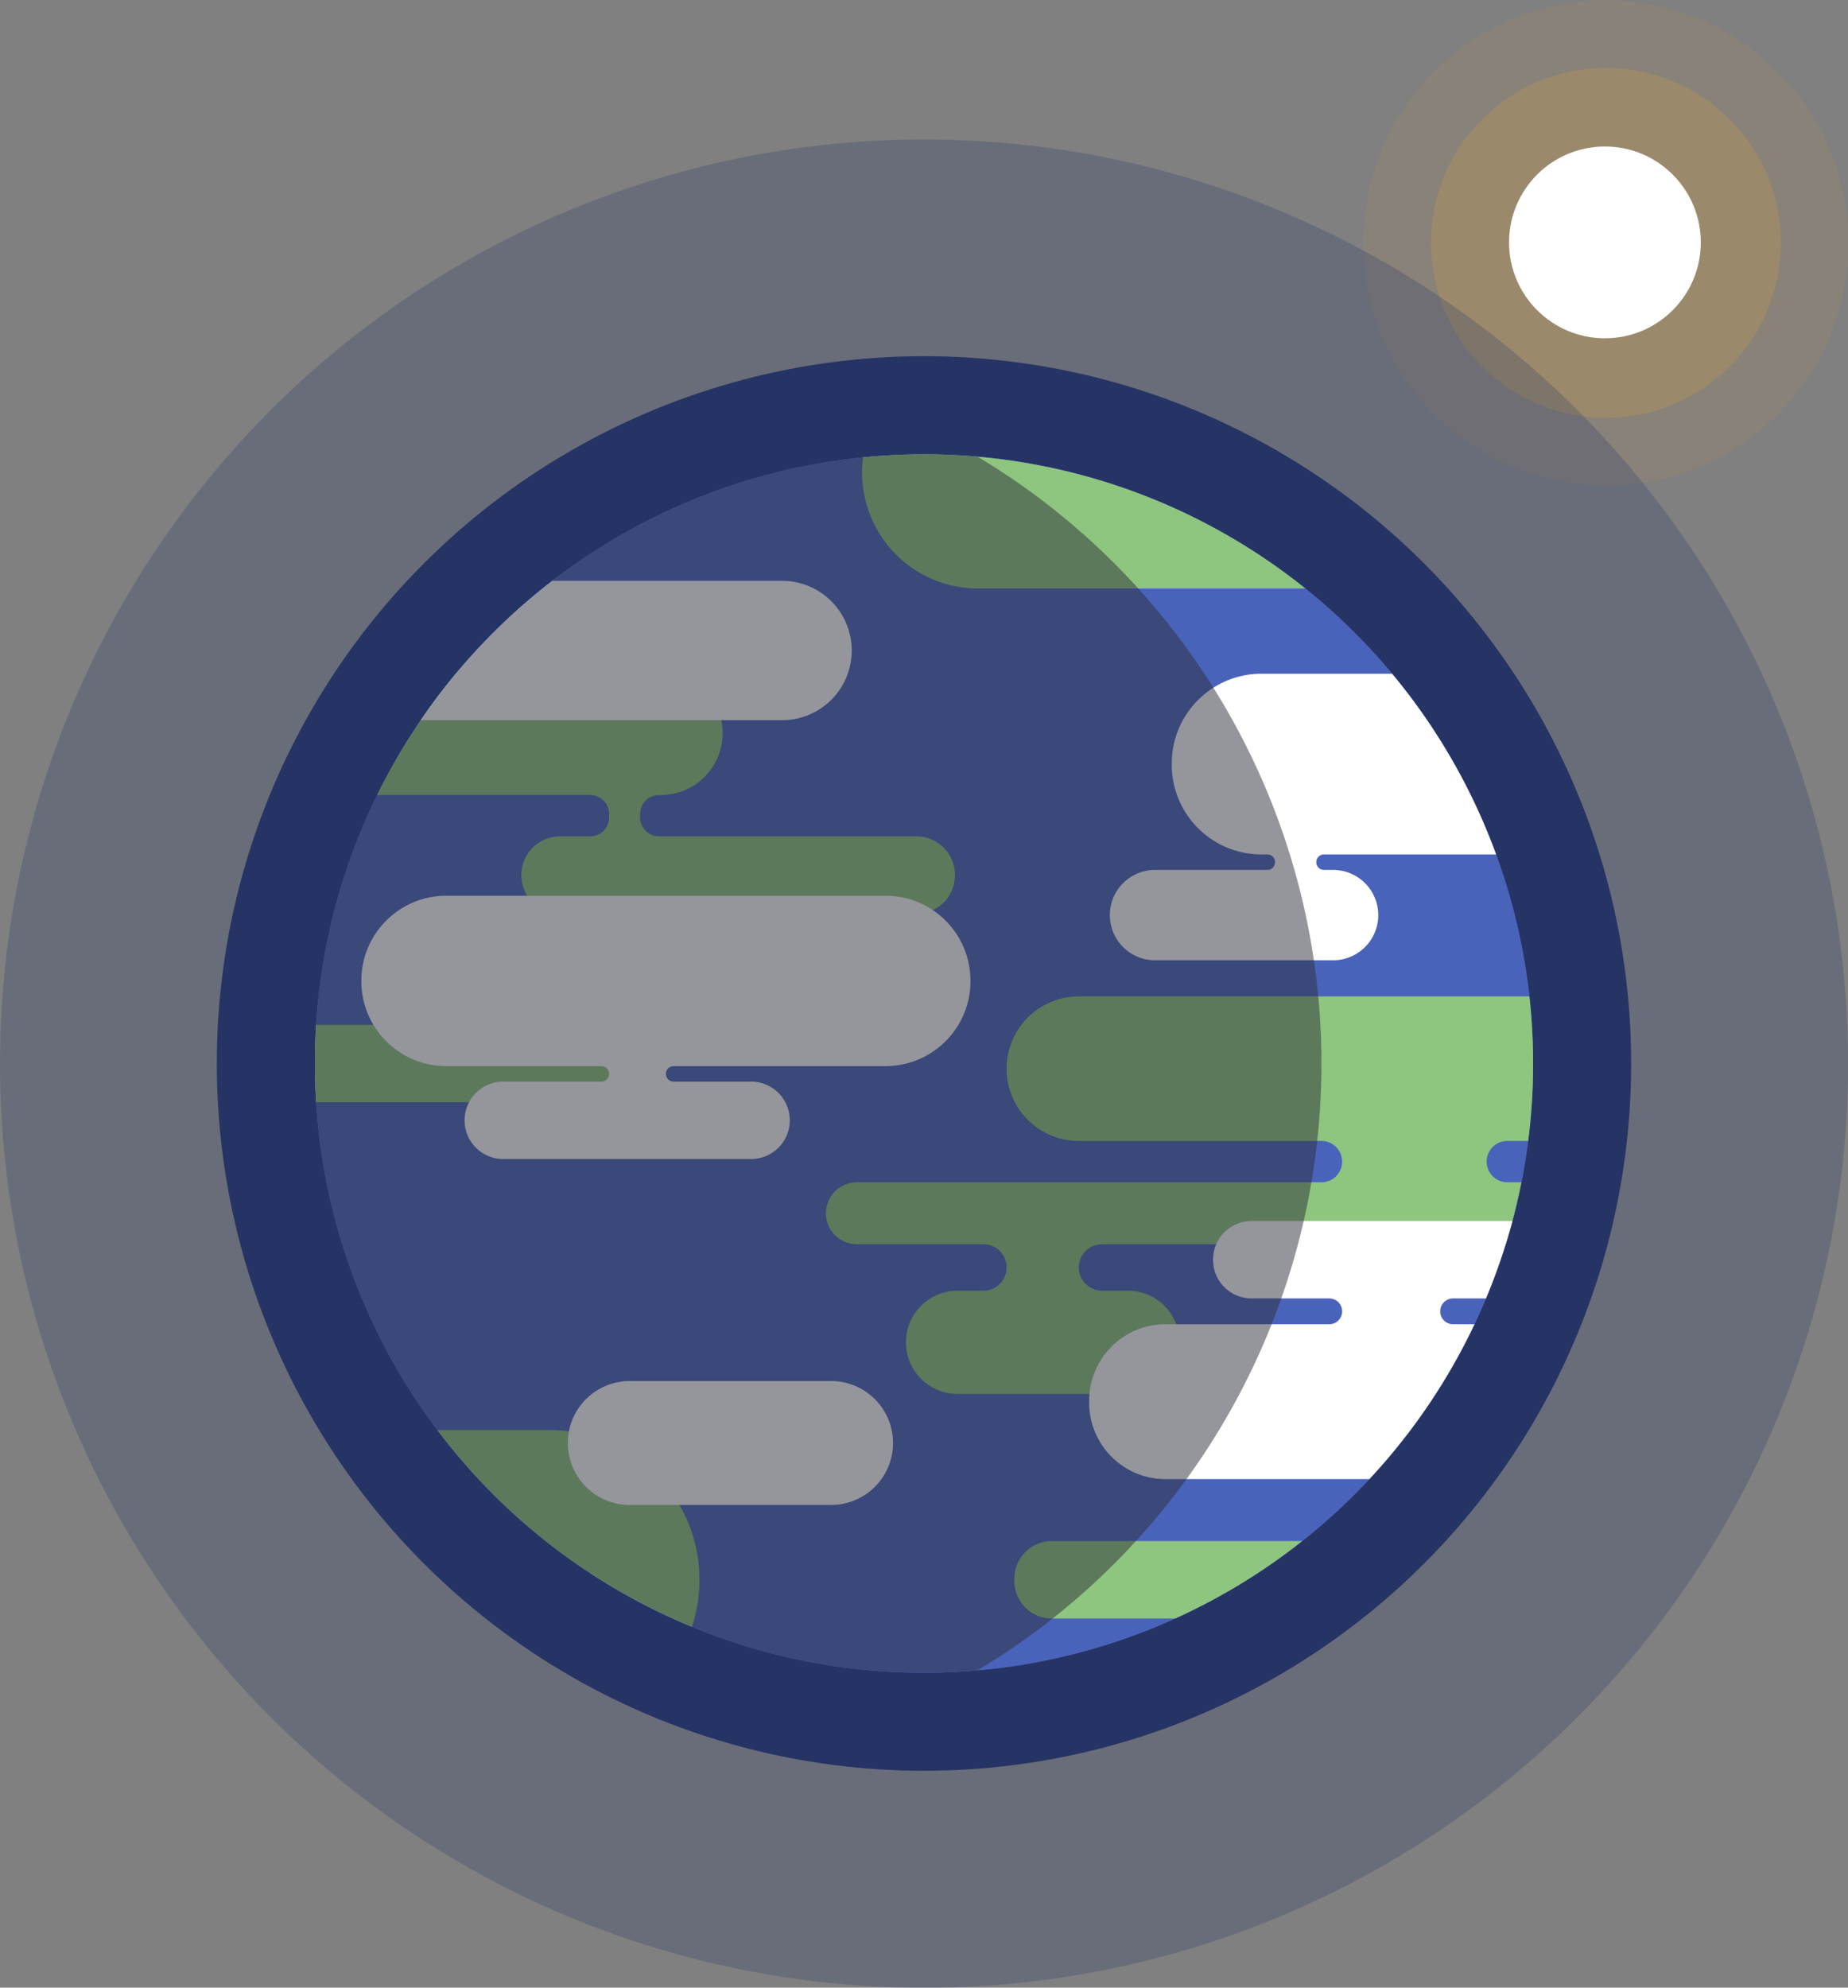
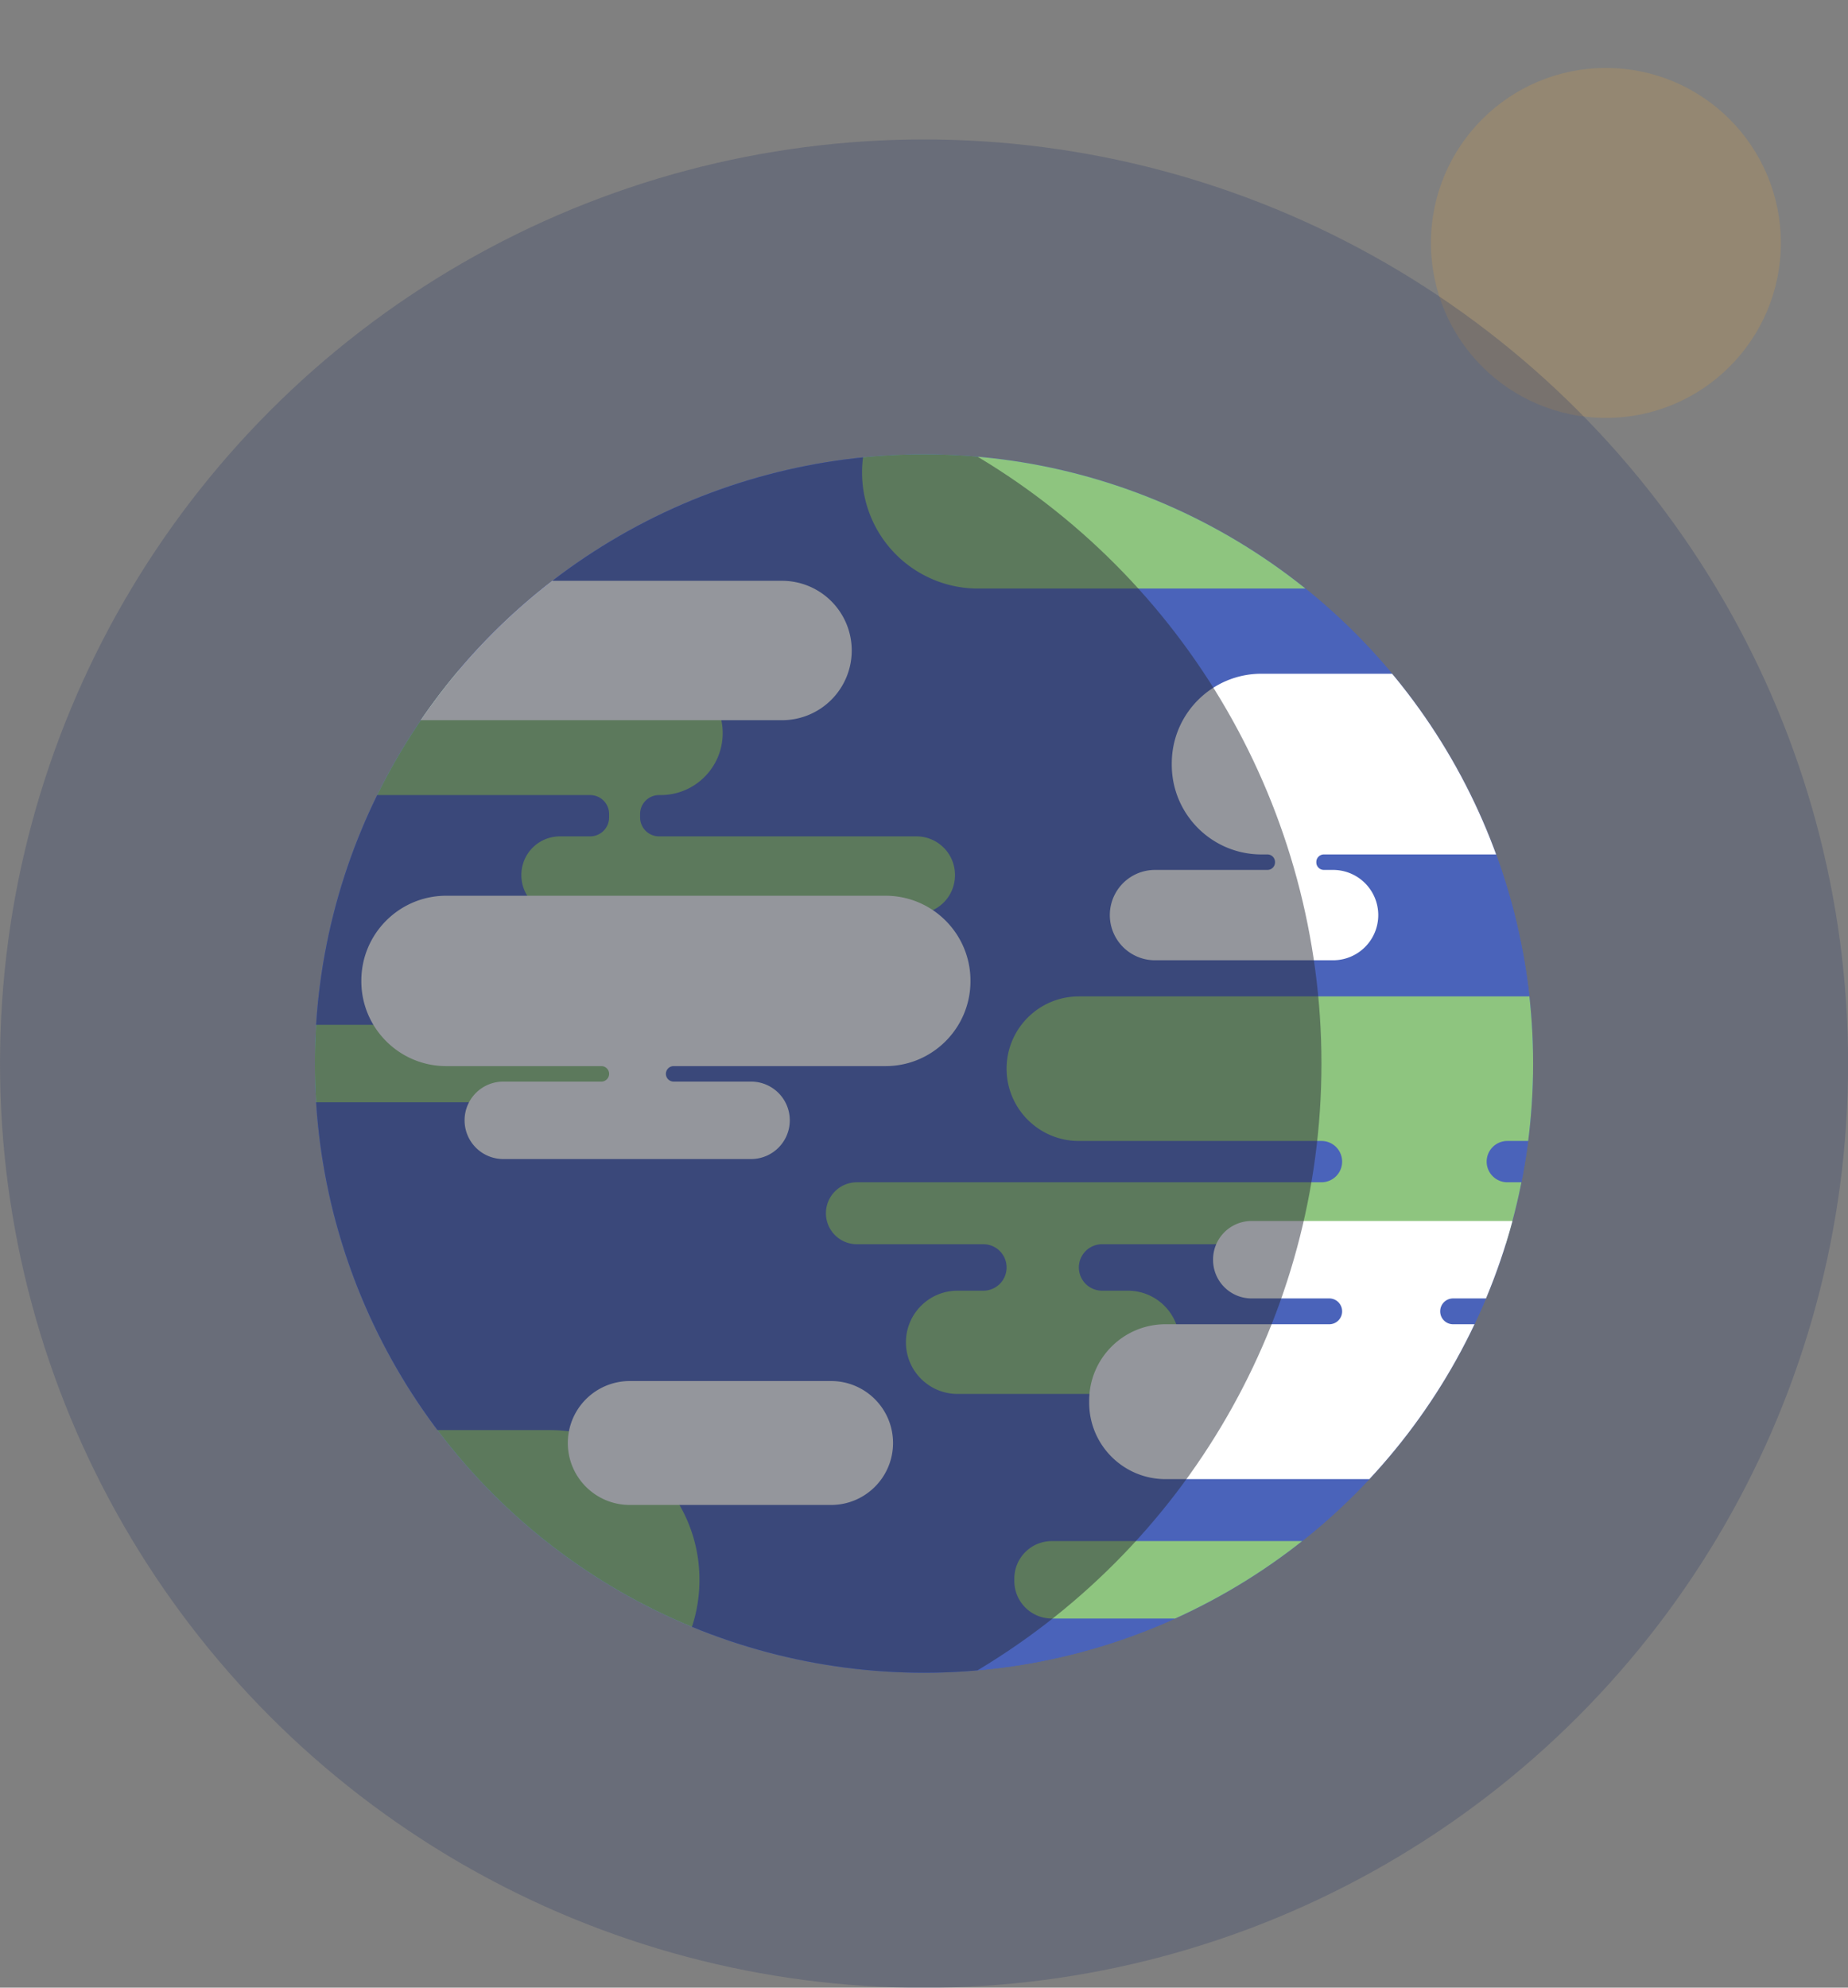
<svg xmlns="http://www.w3.org/2000/svg" viewBox="0 0 358 385" fill-rule="evenodd" clip-rule="evenodd" stroke-linejoin="round" stroke-miterlimit="2">
  <rect x="0" y="0" width="358" height="385" fill="#808080" stroke="none" />
  <circle cx="224.5" cy="123.5" r="18.5" fill="#ffaa29" fill-opacity=".16" transform="translate(-100.184 -179.197) scale(1.832)" />
-   <circle cx="224.5" cy="123.5" r="18.5" fill="#ffaa29" fill-opacity=".07" transform="translate(-259.351 -266.757) scale(2.541)" />
-   <circle cx="224.5" cy="123.5" r="18.5" fill="#fff" transform="translate(85.512 -77.043) scale(1.004)" />
-   <circle cx="197" cy="358" r="118" fill="#263464" transform="translate(-49.72 -209.644) scale(1.161)" />
  <circle cx="197" cy="358" r="118" fill="#263464" fill-opacity=".25" transform="translate(-119.839 -337.068) scale(1.517)" />
  <g transform="translate(-18 -152)">
    <circle cx="197" cy="358" r="118" fill="#4a63ba" />
    <clipPath id="a">
      <circle cx="197" cy="358" r="118" />
    </clipPath>
    <g clip-path="url(#a)">
      <circle cx="197" cy="358" r="118" fill="#4a63ba" />
-       <path d="M153.5 457.978c0-16.004-12.974-28.978-28.978-28.978H100.5v58h24.022c16.004 0 28.978-12.974 28.978-28.978v-.044zm170-7.478H221.76a7.263 7.263 0 00-7.26 7.26v.48a7.263 7.263 0 007.26 7.26H323.5v-15zM274 373a4 4 0 014 4 3.995 3.995 0 01-1.172 2.828A3.995 3.995 0 01274 381h-90a6.003 6.003 0 00-4.243 1.757 6.003 6.003 0 000 8.486A6.003 6.003 0 00184 393h24.5a4.5 4.5 0 014.5 4.5 4.5 4.5 0 01-4.5 4.5h-5c-5.523 0-10 4.477-10 10s4.477 10 10 10h33c5.523 0 10-4.477 10-10s-4.477-10-10-10h-5a4.5 4.5 0 010-9H315v-12h-5a3.995 3.995 0 01-2.828-1.172A4 4 0 01310 373h37v-28H227c-7.732 0-14 6.268-14 14s6.268 14 14 14h47zm-127.5-15a7.497 7.497 0 00-7.5-7.5H37.5v15H139a7.497 7.497 0 007.5-7.5zm-14.175-52c.974 0 1.909.387 2.599 1.076a3.679 3.679 0 011.076 2.599v.65c0 .974-.387 1.909-1.076 2.599a3.679 3.679 0 01-2.599 1.076h-5.858a7.469 7.469 0 00-7.467 7.467v.066a7.467 7.467 0 007.467 7.467h69.066a7.469 7.469 0 007.467-7.467v-.066a7.467 7.467 0 00-7.467-7.467h-49.858a3.679 3.679 0 01-2.599-1.076 3.679 3.679 0 01-1.076-2.599v-.65c0-.974.387-1.909 1.076-2.599a3.679 3.679 0 012.599-1.076H146c6.627 0 12-5.373 12-12s-5.373-12-12-12H28v24h104.325zM315 221H207.475A22.474 22.474 0 00185 243.475v.05A22.474 22.474 0 00207.475 266H315v-45z" fill="#8ec57f" />
+       <path d="M153.5 457.978c0-16.004-12.974-28.978-28.978-28.978H100.5v58h24.022c16.004 0 28.978-12.974 28.978-28.978v-.044zm170-7.478H221.76a7.263 7.263 0 00-7.26 7.26v.48a7.263 7.263 0 007.26 7.26H323.5v-15zM274 373a4 4 0 014 4 3.995 3.995 0 01-1.172 2.828A3.995 3.995 0 01274 381h-90a6.003 6.003 0 00-4.243 1.757 6.003 6.003 0 000 8.486A6.003 6.003 0 00184 393h24.5a4.5 4.5 0 014.5 4.5 4.5 4.5 0 01-4.5 4.5h-5c-5.523 0-10 4.477-10 10s4.477 10 10 10h33c5.523 0 10-4.477 10-10s-4.477-10-10-10h-5a4.5 4.5 0 010-9H315v-12h-5a3.995 3.995 0 01-2.828-1.172A4 4 0 01310 373h37v-28H227c-7.732 0-14 6.268-14 14s6.268 14 14 14h47zm-127.5-15a7.497 7.497 0 00-7.5-7.5H37.5v15H139zm-14.175-52c.974 0 1.909.387 2.599 1.076a3.679 3.679 0 011.076 2.599v.65c0 .974-.387 1.909-1.076 2.599a3.679 3.679 0 01-2.599 1.076h-5.858a7.469 7.469 0 00-7.467 7.467v.066a7.467 7.467 0 007.467 7.467h69.066a7.469 7.469 0 007.467-7.467v-.066a7.467 7.467 0 00-7.467-7.467h-49.858a3.679 3.679 0 01-2.599-1.076 3.679 3.679 0 01-1.076-2.599v-.65c0-.974.387-1.909 1.076-2.599a3.679 3.679 0 012.599-1.076H146c6.627 0 12-5.373 12-12s-5.373-12-12-12H28v24h104.325zM315 221H207.475A22.474 22.474 0 00185 243.475v.05A22.474 22.474 0 00207.475 266H315v-45z" fill="#8ec57f" />
      <path d="M191 431.5c0-6.627-5.373-12-12-12h-39a11.996 11.996 0 00-8.485 3.515A11.996 11.996 0 00128 431.5c0 6.627 5.373 12 12 12h39c6.627 0 12-5.373 12-12zm84.51-28a2.49 2.49 0 012.49 2.49v.02a2.49 2.49 0 01-2.49 2.49h-31.718c-8.169 0-14.792 6.623-14.792 14.792v.416c0 8.169 6.623 14.792 14.792 14.792H333v-30h-33.51a2.49 2.49 0 01-2.49-2.49v-.02a2.49 2.49 0 012.49-2.49H316v-15h-55.542a7.458 7.458 0 00-7.458 7.458v.084a7.458 7.458 0 007.458 7.458h15.052zm-141.01-45a1.5 1.5 0 010 3h-19a7.497 7.497 0 00-7.5 7.5 7.497 7.497 0 007.5 7.5h48a7.497 7.497 0 007.5-7.5 7.497 7.497 0 00-7.5-7.5h-15a1.503 1.503 0 01-1.5-1.5 1.5 1.5 0 011.5-1.5h41.05c9.085 0 16.45-7.365 16.45-16.45v-.1c0-9.085-7.365-16.45-16.45-16.45h-85.1c-9.085 0-16.45 7.365-16.45 16.45v.1c0 9.085 7.365 16.45 16.45 16.45h30.05zm129.032-41c.811 0 1.468.657 1.468 1.468v.064c0 .811-.657 1.468-1.468 1.468H241.75a8.75 8.75 0 000 17.5h34.5a8.75 8.75 0 000-17.5h-1.782a1.468 1.468 0 01-1.468-1.468v-.064c0-.811.657-1.468 1.468-1.468H359v-35h-96.627c-9.595 0-17.373 7.778-17.373 17.373v.254c0 9.595 7.778 17.373 17.373 17.373h1.159zM183 278a13.5 13.5 0 00-13.5-13.5H95v27h74.5A13.5 13.5 0 00183 278z" fill="#fff" />
      <circle cx="197" cy="358" r="118" fill="#2b2f3b" fill-opacity=".5" transform="translate(-91.72 -57.644) scale(1.161)" />
    </g>
  </g>
</svg>